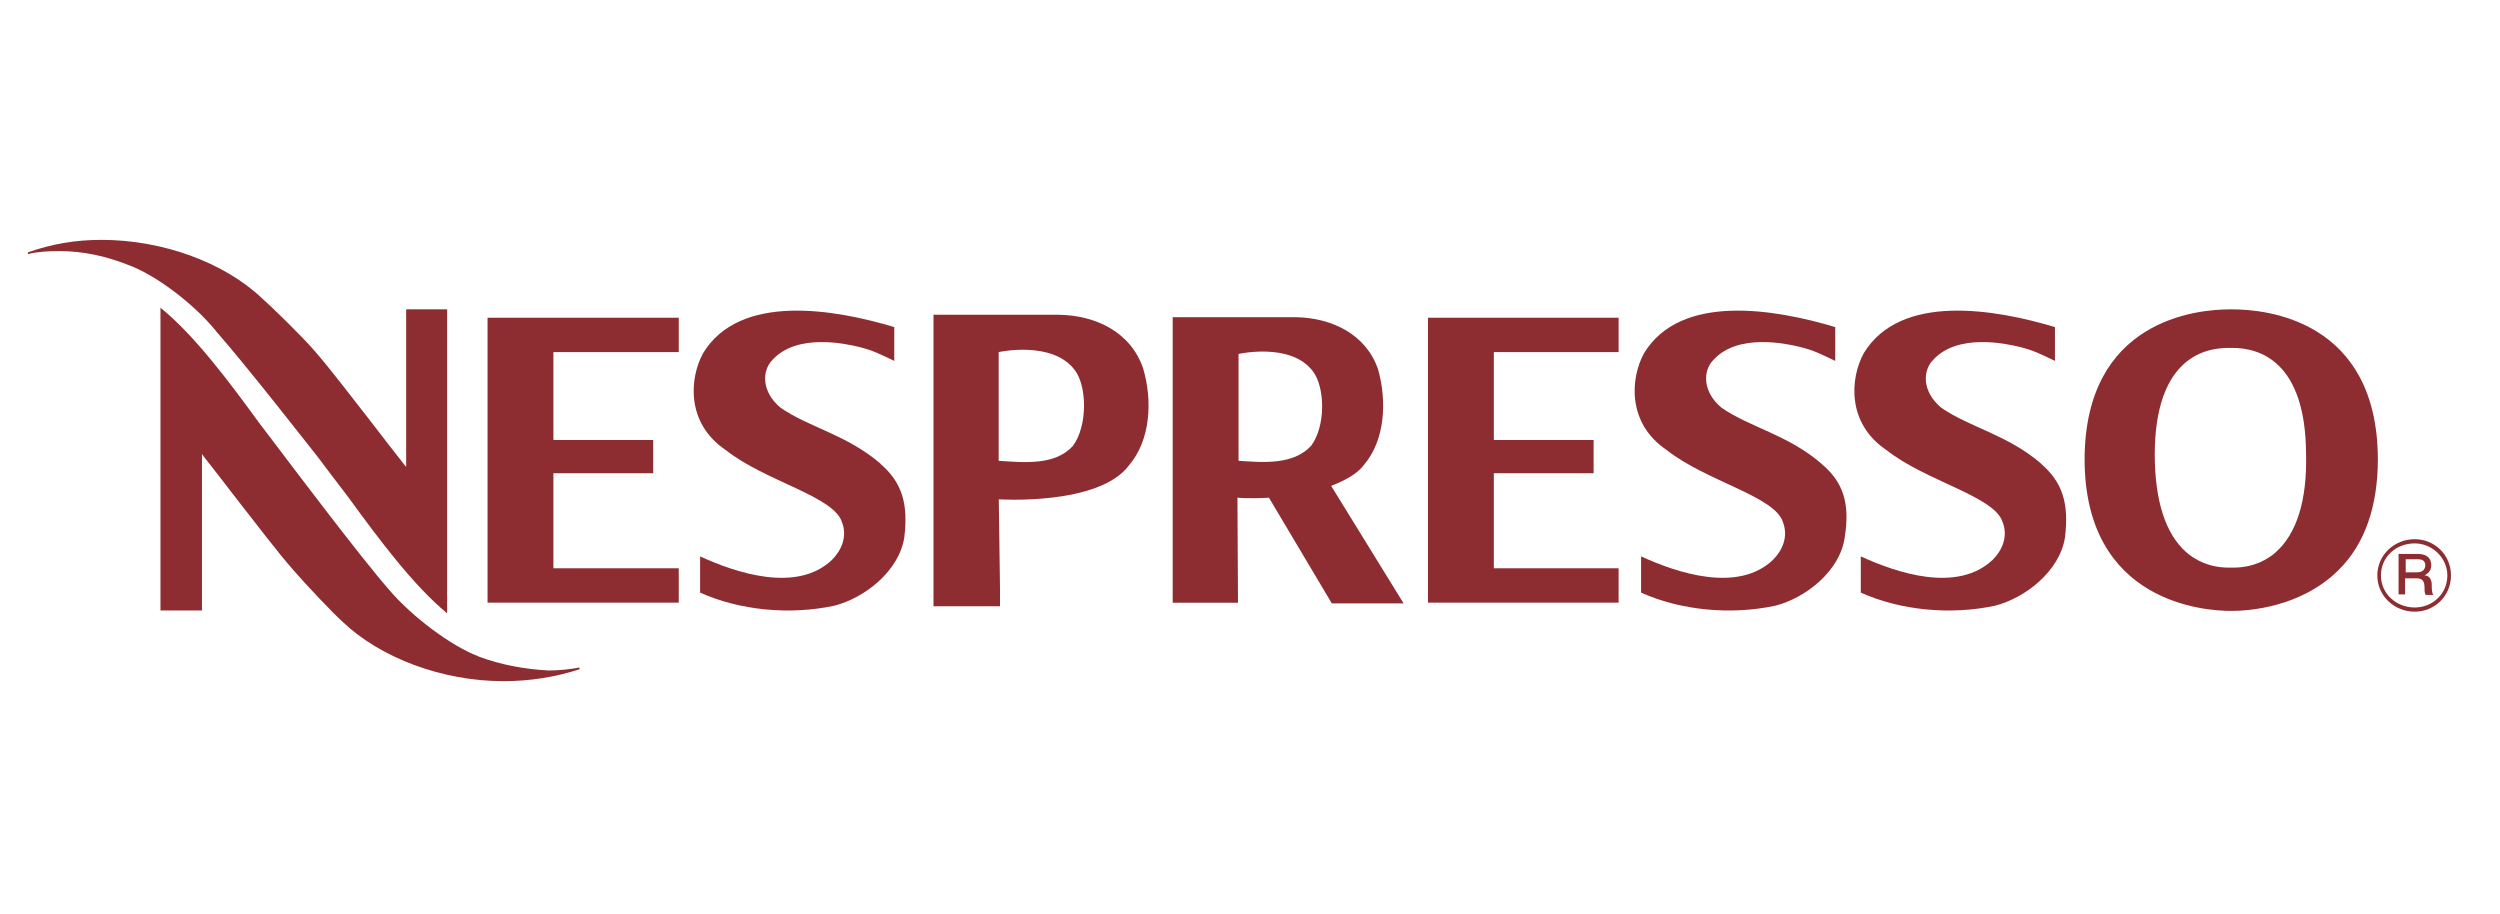
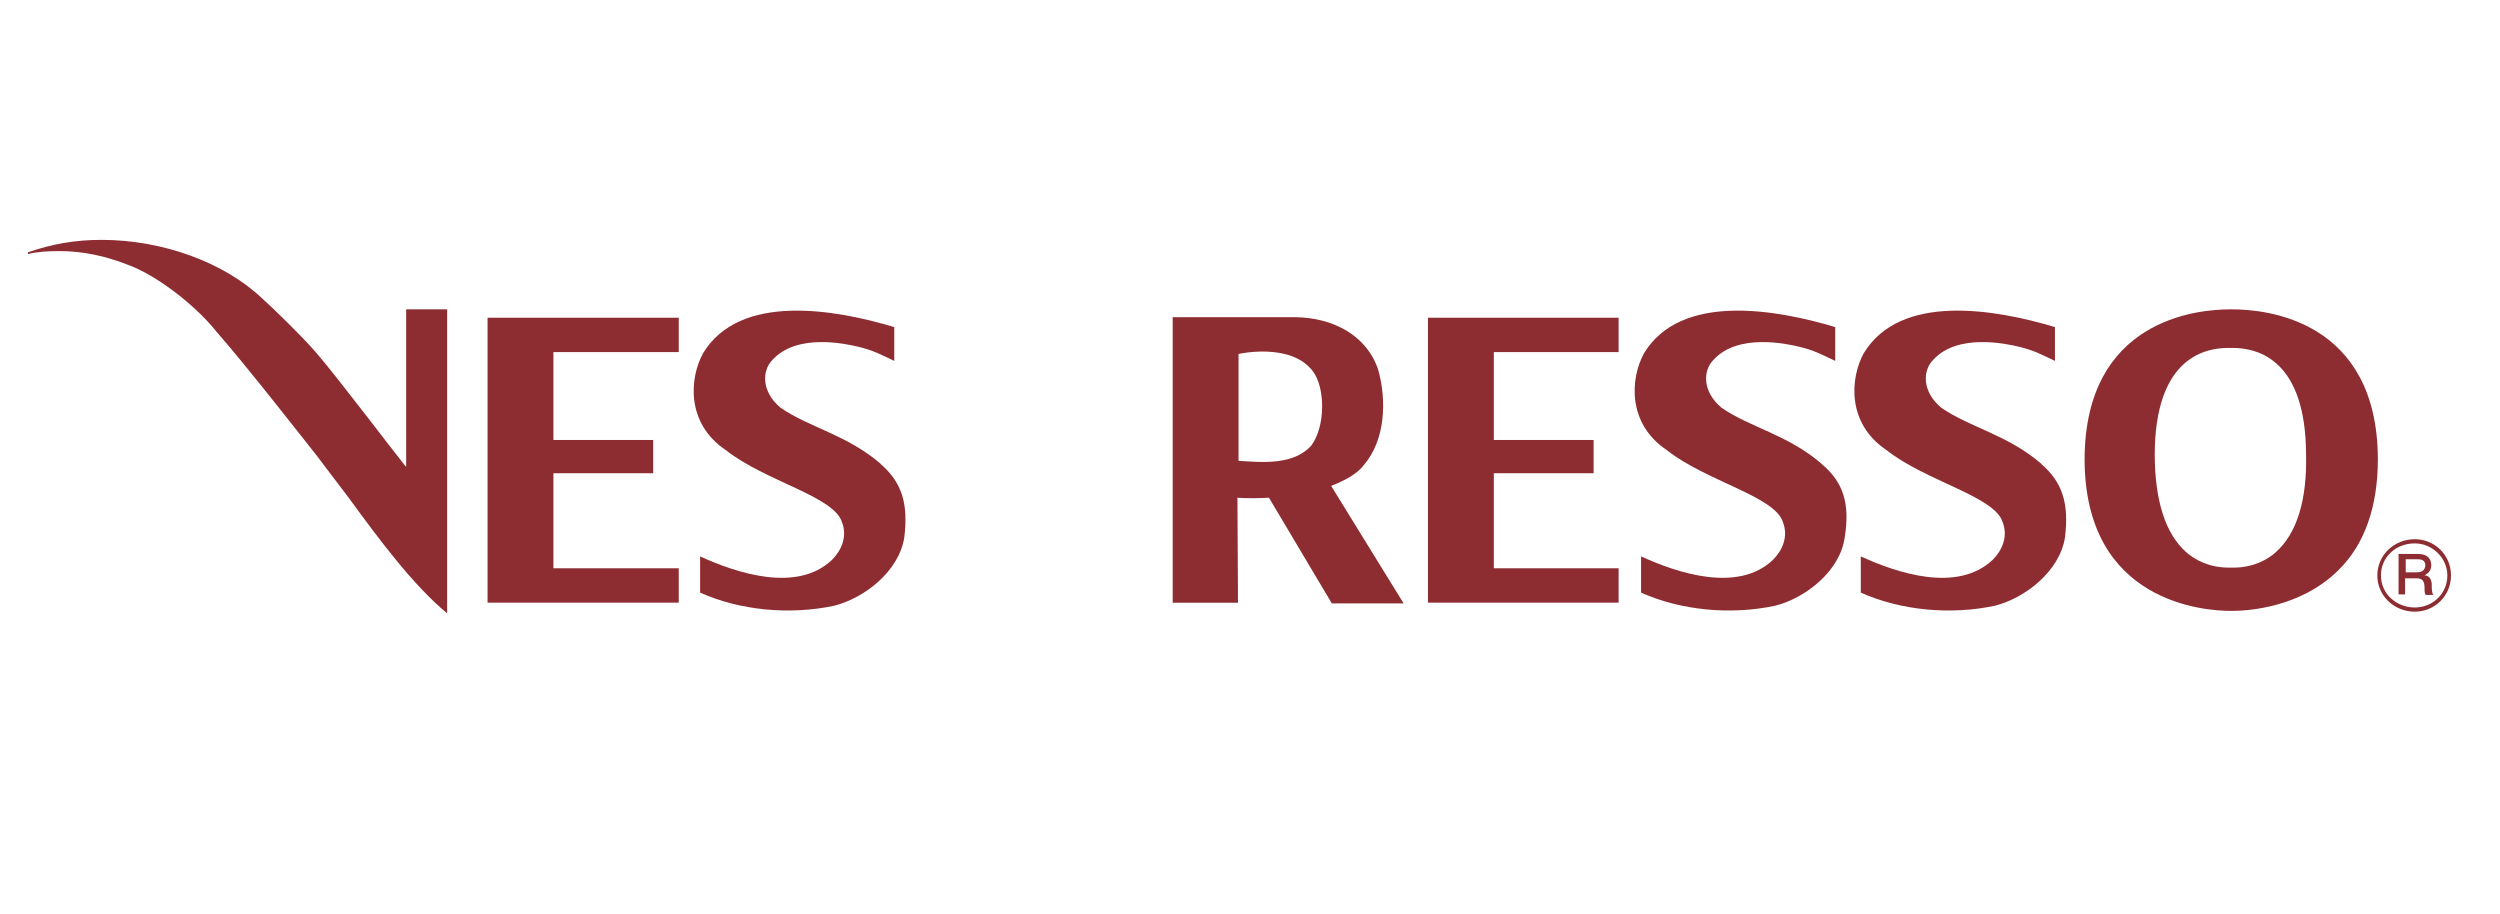
<svg xmlns="http://www.w3.org/2000/svg" id="Ebene_2" viewBox="0 0 227 83">
  <defs>
    <style>.cls-1{fill:none;}.cls-2{fill:#8e2d31;}</style>
  </defs>
  <g id="Ebene_1-2">
    <g>
-       <rect class="cls-1" width="227" height="83" />
      <g>
        <path class="cls-2" d="M202.71,28.09h-.22c-3.07,0-13.15,.97-13.21,13.58,0,13.15,11.05,13.8,13.26,13.8h.11c1.4,0,6.2-.27,9.65-3.67,2.43-2.37,3.61-5.82,3.61-10.13-.05-12.61-10.13-13.58-13.21-13.58Zm3.94,22.05c-.75,.65-1.99,1.4-3.88,1.4h-.38c-1.89,0-3.13-.75-3.88-1.4-1.89-1.67-2.86-4.69-2.86-8.95,.05-8.36,4.2-9.6,6.68-9.6h.38c2.48,0,6.63,1.24,6.68,9.6,.11,4.26-.86,7.28-2.75,8.95Z" />
-         <path class="cls-2" d="M43.41,59.58c-2.43-.92-5.98-3.56-8.09-6.04-2.59-2.96-8.84-11.27-8.89-11.32-.86-1.13-1.83-2.43-2.86-3.77-2.75-3.77-5.88-7.98-9-10.51v27.49h3.77v-14.23l.05,.11c1.02,1.29,2.1,2.7,3.18,4.1,1.78,2.26,3.56,4.64,5.07,6.36,1.02,1.19,3.72,4.04,4.47,4.69,3.45,3.29,9.06,5.39,14.61,5.39,2.43,0,4.74-.38,6.9-1.08v-.16c-.86,.16-1.83,.27-2.8,.27-2.1-.11-4.31-.49-6.42-1.29Z" />
        <path class="cls-2" d="M19.63,30.09c2.59,2.91,9.06,11.21,9.16,11.32,.86,1.13,1.83,2.43,2.86,3.77,2.75,3.77,5.88,7.98,8.95,10.51V28.09h-3.72v14.29l-.11-.11c-1.02-1.29-2.1-2.7-3.18-4.1-1.78-2.26-3.56-4.64-5.07-6.36-1.02-1.19-3.94-4.04-4.69-4.69-3.45-3.29-9.06-5.34-14.61-5.34-2.43,0-4.53,.38-6.68,1.13v.16c.86-.22,1.83-.27,2.86-.27,2.1,0,4.15,.43,6.2,1.24,2.43,.86,5.98,3.5,8.03,6.04Z" />
        <path class="cls-2" d="M165.4,42.11c-3.07-2.64-6.47-3.29-9.06-5.07-1.78-1.46-1.73-3.4-.75-4.37,2.21-2.43,6.63-1.46,7.76-1.19,1.35,.32,2.05,.7,3.29,1.29v-3.07c-5.39-1.62-14.02-3.13-17.36,2.37-1.24,2.26-1.56,6.36,2.05,8.79,3.61,2.86,9.87,4.2,10.57,6.58,.49,1.29-.05,2.53-.92,3.4-3.18,3.02-8.68,1.19-11.97-.32v3.29c3.61,1.62,8.14,2.05,12.18,1.19,2.75-.7,5.88-3.13,6.31-6.2,.49-3.07-.11-5.01-2.1-6.68Z" />
        <path class="cls-2" d="M185.35,42.11c-3.07-2.64-6.47-3.29-9.06-5.07-1.78-1.46-1.73-3.4-.75-4.37,2.21-2.43,6.63-1.46,7.76-1.19,1.35,.32,2.05,.7,3.29,1.29v-3.07c-5.39-1.62-14.02-3.13-17.36,2.37-1.24,2.26-1.56,6.36,2.05,8.79,3.61,2.86,9.87,4.2,10.57,6.58,.49,1.29-.05,2.53-.92,3.4-3.23,3.02-8.68,1.19-11.97-.32v3.29c3.61,1.62,8.14,2.05,12.18,1.19,2.75-.7,5.88-3.13,6.36-6.2,.38-3.07-.22-5.01-2.16-6.68Z" />
        <polygon class="cls-2" points="129.66 54.72 146.97 54.72 146.97 51.6 135.64 51.6 135.64 42.97 144.7 42.97 144.7 39.95 135.64 39.95 135.64 31.97 146.97 31.97 146.97 28.85 129.66 28.85 129.66 54.72" />
        <path class="cls-2" d="M79.96,42.11c-3.07-2.64-6.47-3.29-9.06-5.07-1.78-1.46-1.73-3.4-.75-4.37,2.21-2.43,6.63-1.46,7.76-1.19,1.35,.32,2.05,.7,3.29,1.29v-3.07c-5.39-1.62-14.02-3.13-17.36,2.37-1.24,2.26-1.56,6.36,2.05,8.79,3.61,2.86,9.87,4.2,10.57,6.58,.49,1.29-.05,2.53-.92,3.4-3.18,3.02-8.68,1.19-11.97-.32v3.29c3.61,1.62,8.14,2.05,12.18,1.19,2.75-.7,5.88-3.13,6.36-6.2,.38-3.07-.22-5.01-2.16-6.68Z" />
        <polygon class="cls-2" points="44.27 54.72 61.63 54.72 61.63 51.6 50.25 51.6 50.25 42.97 59.31 42.97 59.31 39.95 50.25 39.95 50.25 31.97 61.63 31.97 61.63 28.85 44.27 28.85 44.27 54.72" />
-         <path class="cls-2" d="M96.13,28.58h-11.37v26.47h6.04v-1.62l-.11-8.09s9.06,.59,11.81-3.07c1.99-2.32,2.16-5.93,1.29-8.84-1.13-3.29-4.31-4.8-7.65-4.85Zm1.29,11.91c-1.62,1.78-4.37,1.51-6.74,1.35v-9.87s4.85-1.08,6.9,1.62c1.13,1.46,1.19,5.07-.16,6.9Z" />
        <path class="cls-2" d="M123.84,42.22c1.94-2.26,2.1-5.82,1.29-8.68-1.08-3.18-4.2-4.69-7.49-4.74h-11.16v25.93h5.93l-.05-9.54s1.08,.11,2.86,0l5.71,9.6h6.52l-6.58-10.67c1.08-.43,2.32-1.02,2.96-1.89Zm-4.8-1.73c-1.62,1.73-4.31,1.51-6.58,1.35v-9.7s4.74-1.08,6.74,1.56c1.13,1.46,1.19,5.01-.16,6.79Z" />
        <path class="cls-2" d="M219.26,48.96c-1.89,0-3.4,1.46-3.4,3.29s1.51,3.29,3.4,3.29c1.78,0,3.29-1.4,3.29-3.29s-1.51-3.29-3.29-3.29Zm0,6.2c-1.67,0-3.07-1.24-3.07-2.91s1.35-2.91,3.07-2.91c1.62,0,2.96,1.35,2.96,2.91,0,1.67-1.35,2.91-2.96,2.91Z" />
        <path class="cls-2" d="M220.17,52.24c.11-.11,.59-.27,.59-.92s-.43-1.02-1.19-1.02h-1.78v3.67h.59v-1.46h1.02c.59,0,.75,.27,.75,.92,0,.27,0,.43,.11,.59h.7c-.16-.16-.16-.59-.16-1.02-.05-.59-.38-.75-.65-.75Zm-.65-.27h-1.08v-1.19h1.08c.32,0,.7,.05,.7,.59-.05,.38-.27,.59-.7,.59Z" />
      </g>
    </g>
  </g>
</svg>